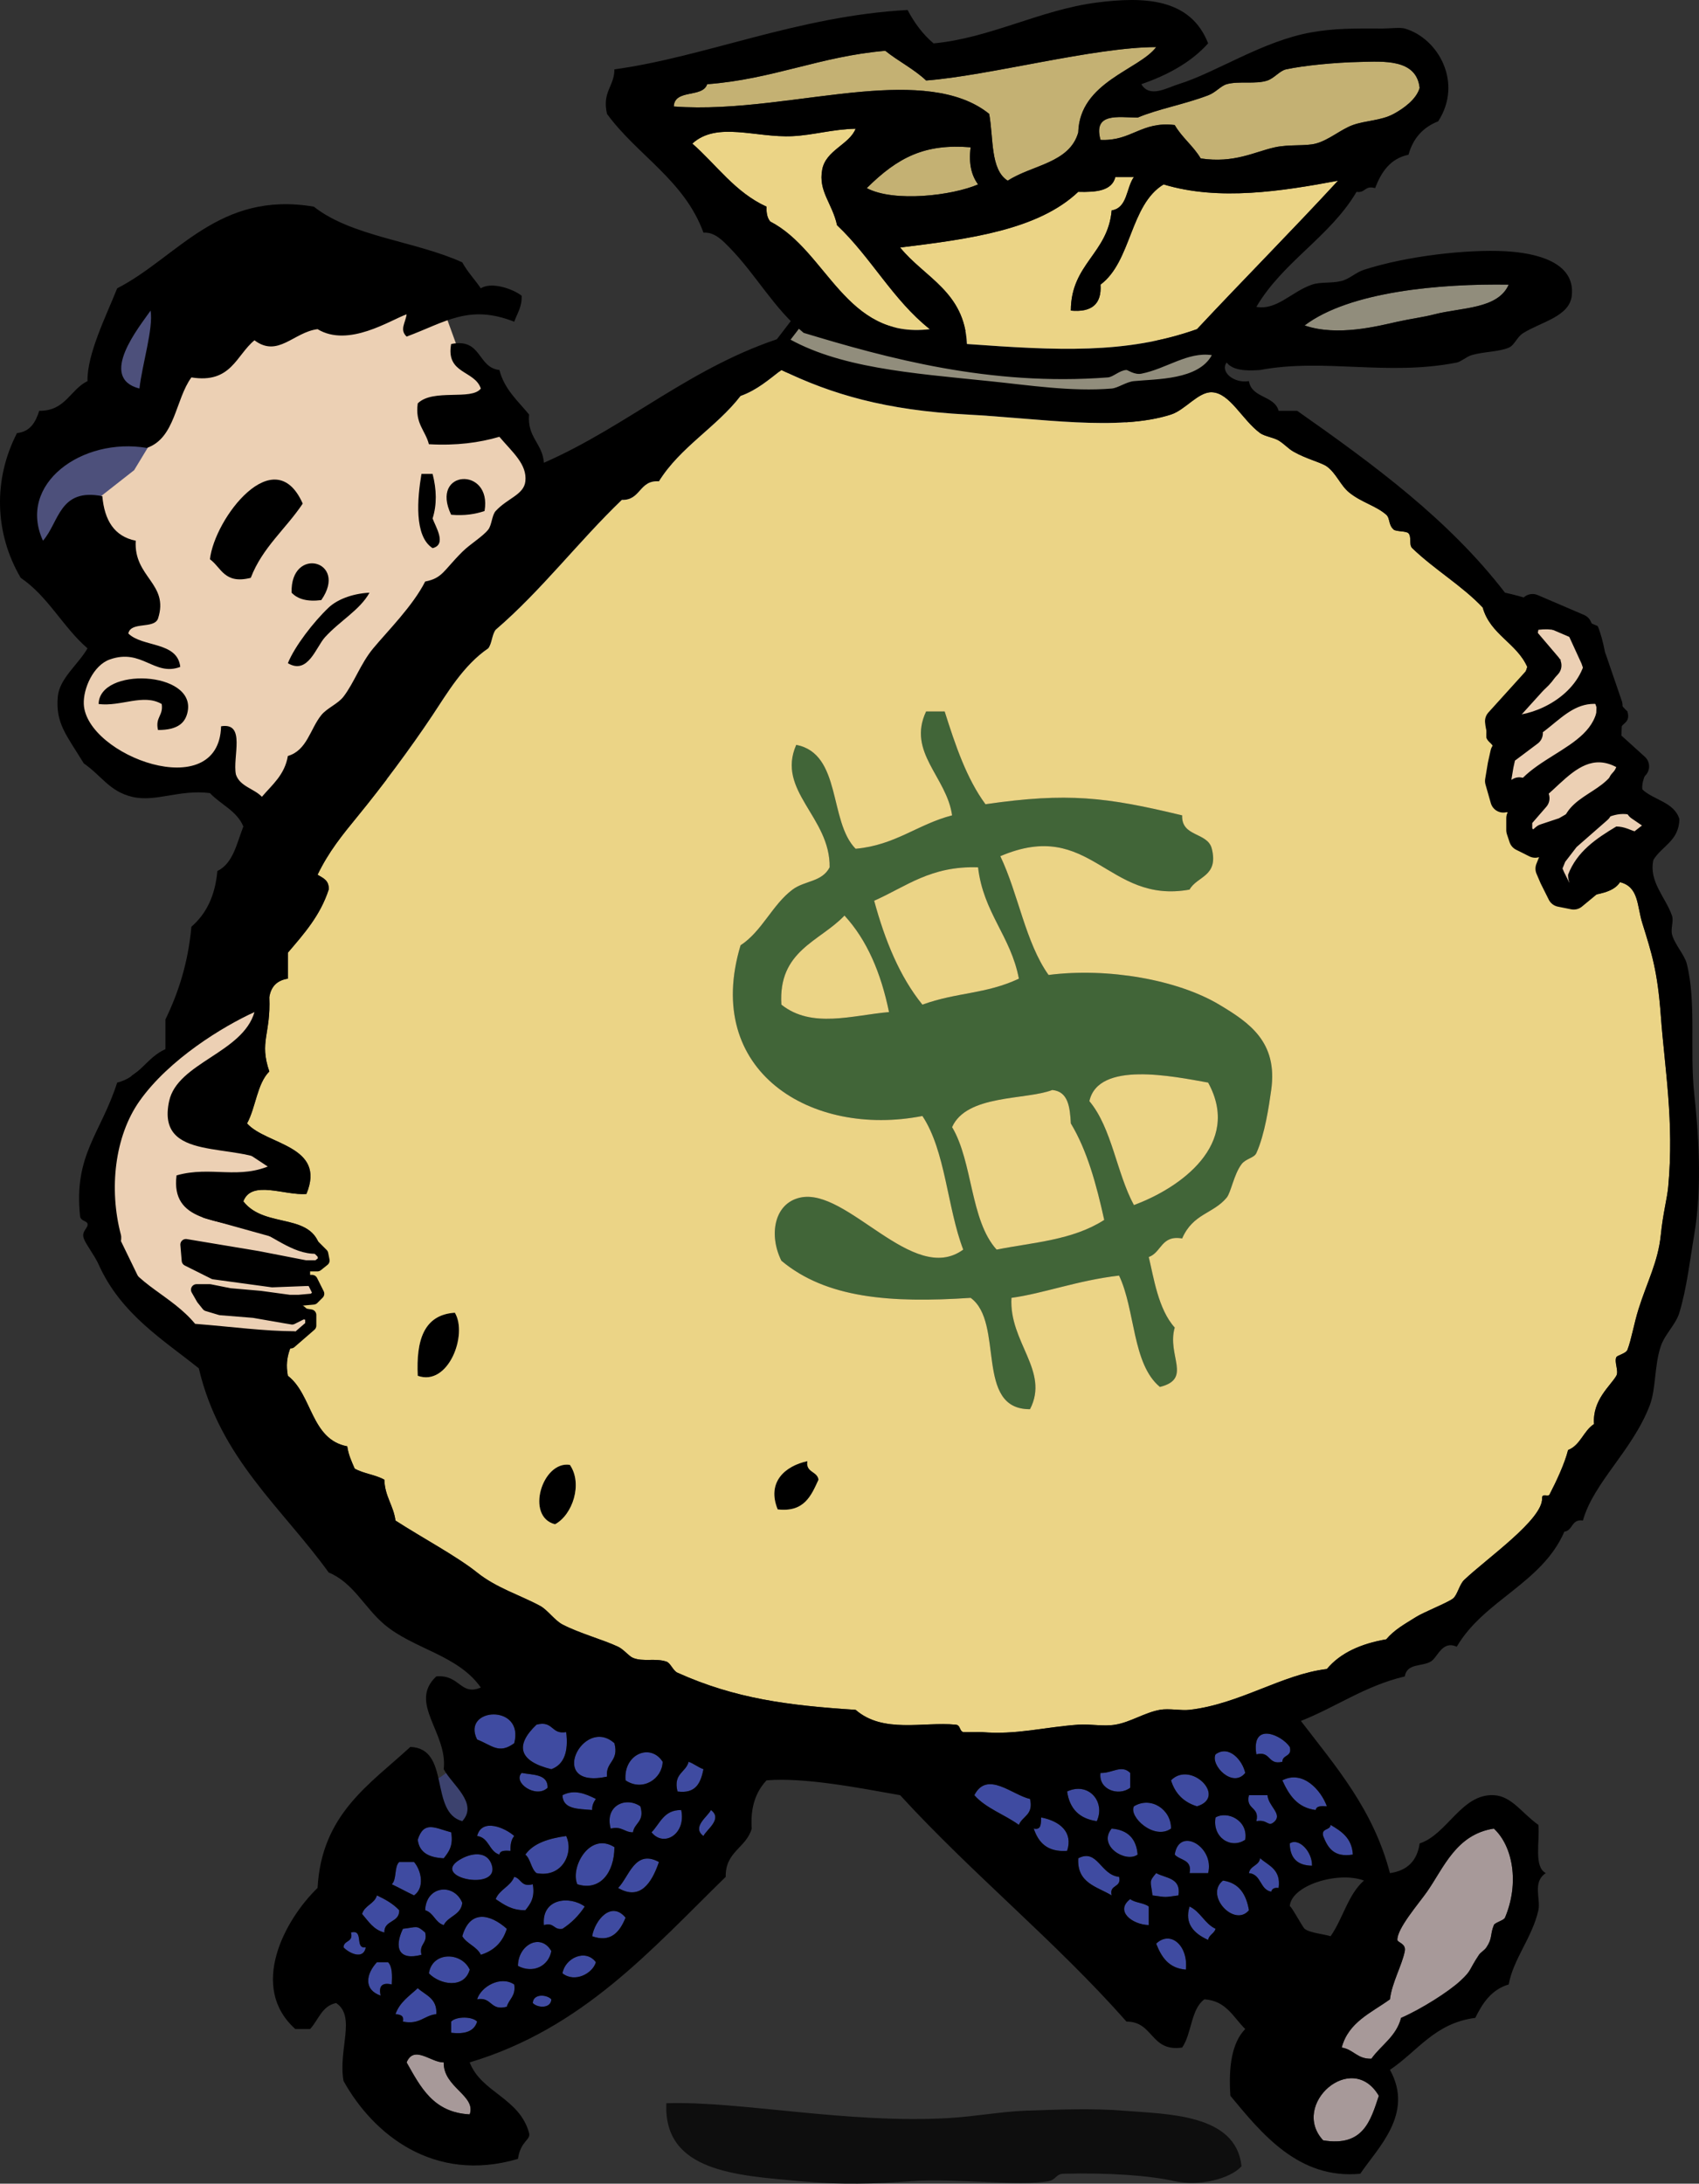
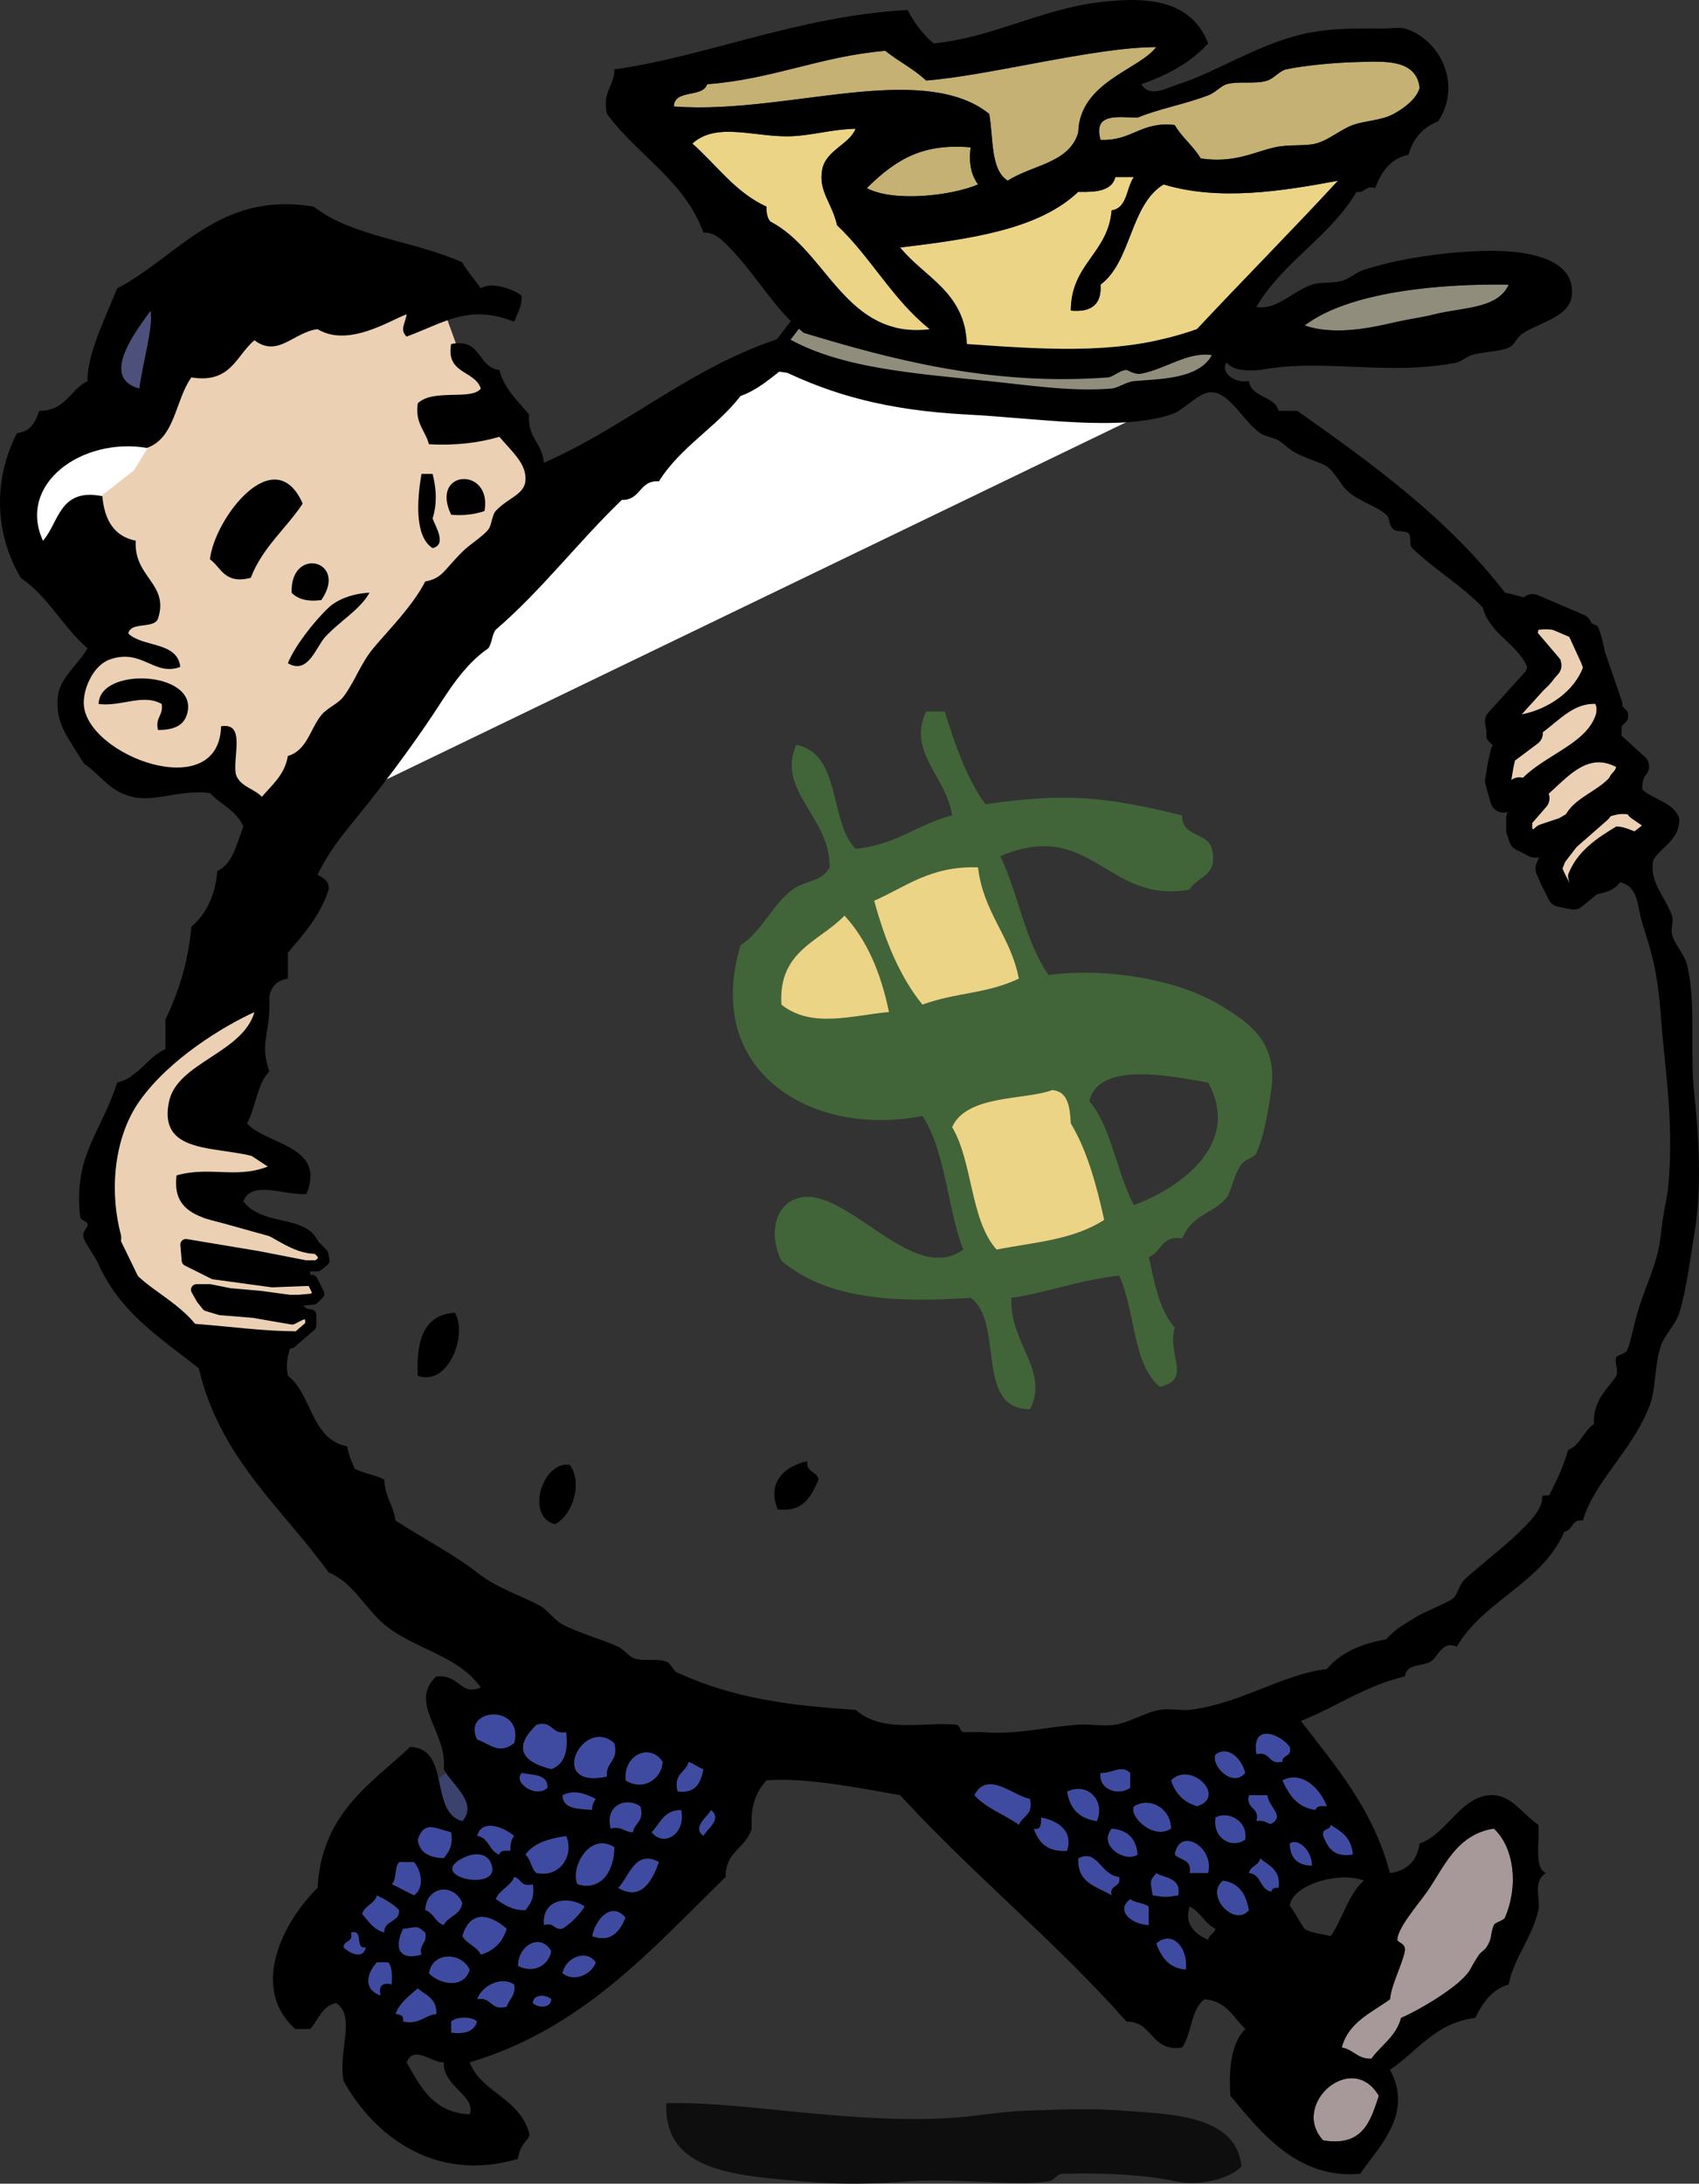
<svg xmlns="http://www.w3.org/2000/svg" xmlns:ns1="http://sodipodi.sourceforge.net/DTD/sodipodi-0.dtd" xmlns:ns2="http://www.inkscape.org/namespaces/inkscape" id="Layer_1" xml:space="preserve" overflow="visible" viewBox="0 0 457.867 588.365" version="1.1" enable-background="new 0 0 457.867 588.365" ns1:docname="bag-of-money-colour.svg" ns2:version="0.91 r13725" ns2:export-filename="./bag-of-money.png" ns2:export-xdpi="176.21715" ns2:export-ydpi="176.21715">
  <rect x="0" y="0" width="457.867" height="588.365" fill="#333333" stroke="none" />
  <defs id="defs181" />
  <ns1:namedview pagecolor="#ffffff" bordercolor="#666666" borderopacity="1" objecttolerance="10" gridtolerance="10" guidetolerance="10" ns2:pageopacity="0" ns2:pageshadow="2" ns2:window-width="1916" ns2:window-height="1035" id="namedview179" showgrid="false" ns2:zoom="0.433643" ns2:cx="222.62712" ns2:cy="437.71534" ns2:window-x="4" ns2:window-y="1" ns2:window-maximized="1" ns2:current-layer="g24671" />
  <g clip-rule="evenodd" fill-rule="evenodd" id="g174">
    <g id="g24671">
      <g id="g25668">
        <path style="fill:#ffffff;stroke:none;stroke-width:1px;stroke-linecap:butt;stroke-linejoin:miter;stroke-opacity:1;fill-opacity:1" d="m 330.955,92.867 -4.83,9.972 L 76.974,223.13 55.782,211.132 30.774,207.938 16.906,190.175 26.099,174.125 4.129,142.728 12.387,119.044 40.746,106.345 84.063,70.429 l 29.138,14.491 5.921,1.091 3.038,7.869 10.323,9.232 13.174,28.45 L 211.58,90.688 l 5.418,-1.132 5.386,-2.335 z" id="path990" ns2:connector-curvature="0" ns1:nodetypes="cccccccccccccccccccc" />
        <path style="fill:#918d7c;fill-rule:evenodd;stroke:#000000;stroke-width:3;stroke-linecap:round;stroke-linejoin:round;stroke-opacity:1;fill-opacity:1;stroke-miterlimit:4;stroke-dasharray:none" d="m 217.956,82.665 -11.81,15.389 82.673,12.168 30.779,-4.295 8.589,-6.8 0.358,-6.442 -8.231,0.716 -37.579,6.084 -31.852,-3.221 -26.842,-8.947 z" id="path24668" ns2:connector-curvature="0" />
        <path style="fill:#3c426e;fill-rule:evenodd;stroke:none;stroke-width:1px;stroke-linecap:butt;stroke-linejoin:miter;stroke-opacity:1;fill-opacity:1" d="m 122.757,475.271 c 0,1.432 -11.453,8.231 -11.453,8.231 l 14.316,10.379 5.01,-8.589 z" id="path24664" ns2:connector-curvature="0" />
        <path fill="#FFFFFF" d="m382.58 23.688c-0.868 3.069-4.324 5.555-7 7-3.426 1.851-7.495 1.744-11 3-3.211 1.151-6.479 4.082-10 5-2.839 0.74-7.125 0.154-11 1-5.51 1.203-10.901 4.37-20 3-1.977-3.356-5.048-5.619-7-9-9.07-1.07-11.603 4.397-20 4-2.019-7.352 4.572-6.095 10-6 5.484-2.322 12.396-3.501 19-6 2.1-0.794 3.381-2.535 5-3 3.246-0.933 7.826 0.094 11-1 1.844-0.635 3.306-2.629 5-3 4.696-1.027 13.263-1.866 20-2 6.12-0.122 15.16-0.906 16 7z" id="path2" style="fill:#c4b173;fill-opacity:1" />
        <path fill="#FFFFFF" d="m230.58 34.688c-1.677 4.269-8.017 5.75-9 11-1.104 5.894 2.704 9.034 4 15 9.1 8.567 15.113 20.22 25 28-22.796 2.794-27.608-21.056-43-29-0.777-0.89-1.075-2.258-1-4-8.474-3.859-13.437-11.23-20-17 6.634-6.056 17.091-1.517 27-2 5.63-0.274 10.78-1.875 17-2z" id="path4" style="fill:#ebd486;fill-opacity:1" />
        <path fill="#FFFFFF" d="m261.58 39.688c-0.591 4.591 0.311 7.689 2 10-6.843 2.98-22.596 4.912-30 1 8.49-8.407 15.72-12.004 28-11z" id="path6" style="fill:#c4b173;fill-opacity:1" />
        <path fill="#FFFFFF" d="m305.58 47.688c-2.104 2.896-1.68 8.32-6 9-0.994 11.673-10.97 14.363-11 27 5.51 0.51 8.357-1.643 8-7 8.402-6.264 7.883-21.451 17-27 14.876 4.526 32.017 1.816 47-1-12.476 13.525-25.433 26.567-38 40-19.181 6.801-37.835 5.728-62 4-0.597-14.07-11.438-17.895-18-26 18.724-2.276 37.229-4.771 48-15 4.802 0.135 9.098-0.235 10-4h5z" id="path8" style="fill:#ebd486;fill-opacity:1" />
        <path fill="#FFFFFF" d="m406.58 76.688c-2.885 6.628-12.751 6.125-20 8-3.116 0.806-6.222 1.164-10 2-5.207 1.152-16.167 4.042-25 1 12.16-9.198 36.68-11.282 55-11z" id="path10" style="fill:#918d7c;fill-opacity:1" />
-         <path style="fill:#4d507b;fill-rule:evenodd;stroke:none;stroke-width:1px;stroke-linecap:butt;stroke-linejoin:miter;stroke-opacity:1;fill-opacity:1" d="M 56.189,70.855 31.494,86.244 25.768,111.297 4.653,130.265 12.884,152.454 28.273,135.633 46.884,117.023 90.546,67.276 Z" id="path24660" ns2:connector-curvature="0" />
        <path style="fill:#ecd0b4;fill-rule:evenodd;stroke:none;stroke-width:1px;stroke-linecap:butt;stroke-linejoin:miter;stroke-opacity:1;fill-opacity:1" d="m 43.305,114.875 -7.158,11.81 -13.242,10.379 6.8,21.831 -2.505,16.821 -8.947,11.81 11.453,18.968 17.179,3.937 12.526,-4.653 10.737,13.6 58.694,-61.199 17.895,-28.273 -5.368,-11.453 -7.874,-14.674 -5.368,-4.295 -4.295,-4.295 -7.158,-19.684 -44.021,9.663 -23.979,9.663 z" id="path24658" ns2:connector-curvature="0" />
        <path d="m113.58 127.69h3c1.102 4.238 1.182 8.307 0 12 0.756 2.177 3.932 7.038 0 8-5.02-3.22-4.11-13.41-3-20z" id="path12" />
        <path d="m81.581 135.69c-4.529 6.804-10.863 11.804-14 20-7.134 1.8-7.909-2.757-11-5 1.217-11 17.398-32.17 25-15z" id="path14" />
        <path d="m130.58 137.69c-2.492 0.841-5.357 1.309-9 1-5.85-12.24 11.11-13.05 9-1z" id="path16" />
        <path d="m86.581 161.69c-3.817 0.484-6.383-0.284-8-2-0.351-12.71 15.434-8.67 8 2z" id="path18" />
        <path d="m99.581 159.69c-2.582 4.674-7.998 7.593-12 12-2.433 2.679-4.599 10.215-10 7 1.817-4.546 6.996-11.213 11-15 2.086-1.97 6.017-3.74 11-4z" id="path20" />
        <path fill="#FFFFFF" d="m414.58 169.69c7.215-0.881 9.704 2.962 13 6-1.019 10.397-11.643 16.245-19 17 3.548-5.452 11.246-6.754 12-15-3.16-1.5-7.44-1.89-6-8z" id="path22" />
        <path d="m42.581 196.69c-0.802-3.469 1.489-3.844 1-7-4.97-2.886-10.939 0.757-17 0 0.16-10.01 26.119-8.944 24 2-0.595 3.07-2.645 5.01-8 5z" id="path24" />
        <path d="m254.58 191.69c2.888 9.112 5.905 18.095 11 25 22.128-3.212 32.576-1.929 53 3-0.232 5.899 6.881 4.453 8 9 1.85 7.517-3.982 7.351-6 11-22.242 4.027-26.601-19.445-51-9 4.856 10.143 6.76 23.24 13 32 15.997-2.038 34.773 1.283 46 8 8.051 4.816 15.826 10.01 14 23-0.596 4.237-1.705 11.951-4 17-0.607 1.336-2.84 1.454-4 3-2.067 2.754-2.843 7.608-4 9-3.662 4.406-9.054 4.237-12 11-5.655-0.989-5.549 3.784-9 5 1.322 5.423 2.53 14.061 7 19-2.168 7.587 4.822 13.831-4 16-7.483-6.184-6.592-20.742-11-30-11.185 1.289-20.331 4.819-29 6-0.699 11.957 10.339 19.682 5 30-15.027 0.1-6.81-23.347-16-30-21.748 1.457-38.962 0.066-51-10-3.415-6.843-2.022-15.4 5-17 12.745-2.903 30.492 23.897 44 14-4.329-11.338-4.752-26.582-11-36-29.821 5.843-59.263-11.944-49-46 5.776-3.756 8.562-10.951 14-15 3.319-2.472 7.916-1.992 10-6 0.21-13.578-14.452-20.564-9-33 12.283 2.383 8.72 20.613 16 28 10.712-0.955 16.723-6.61 26-9-1.428-10.351-12.2-17.016-7-28h5zm-19 51c2.922 10.745 6.88 20.453 13 28 9.265-3.381 17.006-2.779 26-7-2.176-11.491-9.584-17.749-11-30-12.77-0.44-19.44 5.23-28 9zm-8 4c-6.653 7.014-17.92 9.414-17 24 8.176 6.52 19.112 2.86 29 2-2.15-10.51-5.92-19.41-12-26zm66 50c6.078 7.255 7.316 19.351 12 28 12.412-4.569 29.124-16.369 20-33-9.47-1.69-29.59-5.91-32 5zm-37 7c5.609 9.391 4.86 25.14 12 33 10.073-1.985 20.475-2.53 29-8-2.111-9.556-4.606-18.727-9-26-0.236-4.43-0.722-8.611-5-9-7.18 2.75-23.07 1.16-27 10z" id="path26" style="fill:#416538;fill-opacity:1" />
        <path fill="#FFFFFF" d="m263.58 233.69c1.416 12.251 8.824 18.509 11 30-8.994 4.221-16.735 3.619-26 7-6.12-7.547-10.078-17.255-13-28 8.56-3.77 15.23-9.44 28-9z" id="path28" style="fill:#ebd486;fill-opacity:1" />
        <path fill="#FFFFFF" d="m239.58 272.69c-9.888 0.86-20.824 4.52-29-2-0.92-14.586 10.347-16.986 17-24 6.08 6.59 9.85 15.49 12 26z" id="path30" style="fill:#ebd486;fill-opacity:1" />
-         <path fill="#FFFFFF" d="m325.58 291.69c9.124 16.631-7.588 28.431-20 33-4.684-8.649-5.922-20.745-12-28 2.41-10.91 22.53-6.69 32-5z" id="path32" style="fill:#ebd486;fill-opacity:1" />
        <path fill="#FFFFFF" d="m283.58 293.69c4.278 0.389 4.764 4.57 5 9 4.394 7.273 6.889 16.444 9 26-8.525 5.47-18.927 6.015-29 8-7.14-7.86-6.391-23.609-12-33 3.93-8.84 19.82-7.25 27-10z" id="path34" style="fill:#ebd486;fill-opacity:1" />
        <path d="m49.581 334.69c10.315 2 21.602 3.791 34 6v5c-9.686-0.157-27.382-1.12-34-5v-6z" id="path36" />
        <path d="m83.581 353.69c-4.176 4.639-12.241 0.728-17 0-3.244-0.496-7.254-0.514-11-1-0.12-2.88-4.265-1.735-4-5 0.804-0.529 1.624-1.043 3-1 7.406 3.21 24.004-0.18 29 7z" id="path38" />
        <path d="m122.58 353.69c3.547 5.909-1.77 19.959-10 17-0.45-9.45 1.56-16.44 10-17z" id="path40" />
        <path d="m217.58 393.69c-0.473 3.14 2.691 2.642 3 5-1.992 4.342-3.847 8.819-11 8-3-7.37 2-11.71 8-13z" id="path42" />
        <path d="m153.58 394.69c3.514 5.079 0.737 13.466-4 16-8.08-2.02-3.44-17.18 4-16z" id="path44" />
        <path fill="#FFFFFF" d="m138.58 469.69c-4.155 3.043-5.987 0.555-10-1-4.32-8.63 12.81-9.74 10 1z" id="path46" style="fill:#3f4ba1;fill-opacity:1" />
        <path fill="#FFFFFF" d="m144.58 464.69c4.557-1.224 3.923 2.743 8 2 0.664 5.33-0.582 8.751-4 10-8.6-2.11-9.97-6.31-4-12z" id="path48" style="fill:#3f4ba1;fill-opacity:1" />
        <path fill="#FFFFFF" d="m347.58 470.69c0.729 2.729-1.987 2.013-2 4-3.988 0.988-3.012-2.988-7-2-1.44-8.92 6.86-5.23 9-2z" id="path50" style="fill:#3f4ba1;fill-opacity:1" />
        <path fill="#FFFFFF" d="m165.58 469.69c1.292 4.958-2.42 4.913-2 9-16.53 3.55-6.44-16.6 2-9z" id="path52" style="fill:#3f4ba1;fill-opacity:1" />
        <path fill="#FFFFFF" d="m178.58 474.69c-0.112 4.592-5.377 8.11-10 5-0.64-7.05 6.74-10.14 10-5z" id="path54" style="fill:#3f4ba1;fill-opacity:1" />
        <path fill="#FFFFFF" d="m335.58 477.69c-3.362 4.215-9.42-2.042-8-5 3.62-2.64 7.26 1.61 8 5z" id="path56" style="fill:#3f4ba1;fill-opacity:1" />
        <path fill="#FFFFFF" d="m185.58 474.69c1.479 0.521 2.521 1.479 4 2-0.738 3.595-1.983 6.684-7 6-1.21-4.88 2.26-5.08 3-8z" id="path58" style="fill:#3f4ba1;fill-opacity:1" />
        <path fill="#FFFFFF" d="m304.58 477.69v4c-3.121 2.392-8.632 0.489-8-4 3.09 0.16 5.65-2.36 8 0z" id="path60" style="fill:#3f4ba1;fill-opacity:1" />
        <path fill="#FFFFFF" d="m140.58 477.69c3.078 0.589 7.078 0.256 7 4-3.11 3-9.49-1.4-7-4z" id="path62" style="fill:#3f4ba1;fill-opacity:1" />
        <path fill="#FFFFFF" d="m322.58 486.69c-3.57-1.096-5.904-3.43-7-7 5.31-5.44 15.25 4.5 7 7z" id="path64" style="fill:#3f4ba1;fill-opacity:1" />
        <path fill="#FFFFFF" d="m357.58 486.69c-1.419-0.086-2.832-0.165-3 1-5.03-0.636-7.226-4.107-9-8 5.53-2.86 10.44 2.64 12 7z" id="path66" style="fill:#3f4ba1;fill-opacity:1" />
        <path fill="#FFFFFF" d="m277.58 484.69c1.019 4.353-2.068 4.598-3 7-3.86-2.807-8.885-4.448-12-8 3.44-6.78 10.4 0.08 15 1z" id="path68" style="fill:#3f4ba1;fill-opacity:1" />
        <path fill="#FFFFFF" d="m295.58 490.69c-4.674-0.66-7.34-3.326-8-8 5.78-2.69 10.4 2.77 8 8z" id="path70" style="fill:#3f4ba1;fill-opacity:1" />
        <path fill="#FFFFFF" d="m160.58 484.69c-0.529 0.804-1.043 1.623-1 3-3.657-0.343-7.896-0.104-8-4 3.25-1.65 6.19-0.39 9 1z" id="path72" style="fill:#3f4ba1;fill-opacity:1" />
        <path fill="#FFFFFF" d="m336.58 483.69h5c0.211 2.913 3.923 4.959 2 7-1.907 1.877-1.81-0.594-5 0 0.99-3.99-2.99-3.01-2-7z" id="path74" style="fill:#3f4ba1;fill-opacity:1" />
        <path fill="#FFFFFF" d="m172.58 486.69c1.207 4.206-1.615 4.385-2 7-2.356 0.022-2.944-1.723-6-1-1.72-6.14 4.02-8.74 8-6z" id="path76" style="fill:#3f4ba1;fill-opacity:1" />
        <path fill="#FFFFFF" d="m315.58 492.69c-4.55 3.228-11.47-3.207-10-6 4.62-2.82 10.09 0.91 10 6z" id="path78" style="fill:#3f4ba1;fill-opacity:1" />
        <path fill="#FFFFFF" d="m183.58 487.69c1.374 6.431-4.668 10.159-8 6 2.32-2.35 3.28-6.06 8-6z" id="path80" style="fill:#3f4ba1;fill-opacity:1" />
        <path fill="#FFFFFF" d="m191.58 487.69c3.3 2.406-1.273 5.314-2 7-3.3-2.41 1.27-5.32 2-7z" id="path82" style="fill:#3f4ba1;fill-opacity:1" />
        <path fill="#FFFFFF" d="m335.58 495.69c-3.891 2.65-8.929-0.657-8-6 3.11-1.87 8.86 0.73 8 6z" id="path84" style="fill:#3f4ba1;fill-opacity:1" />
        <path fill="#FFFFFF" d="m280.58 489.69c5.078 0.978 8.646 3.978 7 9-5.382 0.382-7.73-2.27-9-6 2.14 0.47 1.9-1.43 2-3z" id="path86" style="fill:#3f4ba1;fill-opacity:1" />
        <path fill="#FFFFFF" d="m121.58 493.69c0.649 3.649-0.674 5.326-2 7-3.812-0.188-6.58-1.42-7-5 1.65-5.24 4.69-3.14 9-2z" id="path88" style="fill:#3f4ba1;fill-opacity:1" />
        <path fill="#FFFFFF" d="m138.58 494.69c-0.777 0.89-1.075 2.258-1 4-1.419-0.086-2.832-0.165-3 1-2.824-0.843-2.755-4.578-6-5 1.27-4.96 7.6-2.19 10 0z" id="path90" style="fill:#3f4ba1;fill-opacity:1" />
        <path fill="#FFFFFF" d="m358.58 491.69c2.933 1.734 5.764 3.569 6 8-5.187 0.854-6.765-1.902-8-5-0.55-2.22 1.91-1.43 2-3z" id="path92" style="fill:#3f4ba1;fill-opacity:1" />
        <path fill="#FFFFFF" d="m299.58 492.69c4.317 0.349 6.651 2.683 7 7-3.17 2.37-10.85-2.35-7-7z" id="path94" style="fill:#3f4ba1;fill-opacity:1" />
        <path fill="#FFFFFF" d="m369.58 554.69c-3.815 0.148-4.815-2.518-8-3 1.809-6.858 7.973-9.36 13-13 0.502-4.426 3.291-9.256 4-13 0.385-2.029-1.979-2.317-2-3-0.099-3.081 5.696-9.708 8-13 4.492-6.42 7.819-15.444 18-17 5.099 4.678 6.936 14.702 3 24-0.319 0.755-2.722 1.299-3 2-1.101 2.773-0.303 3.454-2 6-0.547 0.82-1.559 1.337-2 2-2.876 4.319-1.884 4.103-5 7-3.168 2.945-10.534 7.623-16 10-1.3 5.03-5.36 7.3-8 11z" id="path96" style="fill:#a79999;fill-opacity:1" />
        <path fill="#FFFFFF" d="m152.58 494.69c2.122 4.502-1.032 11.358-8 10-1.483-1.184-1.556-3.777-3-5 2.22-3.11 6.33-4.34 11-5z" id="path98" style="fill:#3f4ba1;fill-opacity:1" />
        <path fill="#FFFFFF" d="m325.58 504.69h-5c0.757-3.757-2.617-3.383-4-5 1.18-7.71 10.83-2.05 9 5z" id="path100" style="fill:#3f4ba1;fill-opacity:1" />
        <path fill="#FFFFFF" d="m353.58 502.69c-3.95-0.05-5.95-2.05-6-6 2.35-1.62 6.06 2.09 6 6z" id="path102" style="fill:#3f4ba1;fill-opacity:1" />
        <path fill="#FFFFFF" d="m165.58 497.69c-0.04 6.985-3.954 11.904-10 10-1.98-4.45 3.28-14.26 10-10z" id="path104" style="fill:#3f4ba1;fill-opacity:1" />
        <path fill="#FFFFFF" d="m124.58 500.69c3.237-1.67 6.999-1.677 8 2 1.95 7.16-17.73 3.02-8-2z" id="path106" style="fill:#3f4ba1;fill-opacity:1" />
        <path fill="#FFFFFF" d="m301.58 505.69c0.745 3.078-2.745 1.922-2 5-3.944-2.389-9.395-3.272-9-10 5.21-2.71 5.98 4.52 11 5z" id="path108" style="fill:#3f4ba1;fill-opacity:1" />
        <path fill="#FFFFFF" d="m177.58 501.69c-1.951 5.684-5.072 10.47-11 7 2.98-3.05 4.51-10.52 11-7z" id="path110" style="fill:#3f4ba1;fill-opacity:1" />
        <path fill="#FFFFFF" d="m339.58 500.69c2.33 2.004 5.674 2.992 5 8-1.163-0.163-1.779 0.221-2 1-3.1-0.566-2.63-4.704-6-5 0.3-2.04 2.71-1.96 3-4z" id="path112" style="fill:#3f4ba1;fill-opacity:1" />
        <path fill="#FFFFFF" d="m107.58 501.69h4c2.017 2.369 2.899 6.959 0 9-2.043-0.957-3.957-2.043-6-3 1.39-1.28 0.61-4.72 2-6z" id="path114" style="fill:#3f4ba1;fill-opacity:1" />
        <path fill="#FFFFFF" d="m311.58 504.69c2.59 1.41 6.767 1.233 6 6-3.988 0.549-3.012 0.549-7 0-0.43-3.87-1.09-3.56 1-6z" id="path116" style="fill:#3f4ba1;fill-opacity:1" />
        <path fill="#FFFFFF" d="m138.58 505.69c1.907 0.426 1.81 2.857 5 2 0.649 3.649-0.674 5.326-2 7-3.705 0.039-5.797-1.536-8-3 1.04-2.63 3.97-3.37 5-6z" id="path118" style="fill:#3f4ba1;fill-opacity:1" />
        <path fill="#FFFFFF" d="m329.58 506.69c4.365 0.635 6.273 3.727 7 8-3.91 4.72-12.04-4.02-7-8z" id="path122" style="fill:#3f4ba1;fill-opacity:1" />
        <path fill="#FFFFFF" d="m124.58 512.69c-0.34 3.326-3.788 3.545-5 6-2.323-0.677-2.677-3.323-5-4 0.22-6.58 7.74-7.45 10-2z" id="path124" style="fill:#3f4ba1;fill-opacity:1" />
        <path fill="#FFFFFF" d="m101.58 510.69c2.263 1.07 4.397 2.27 6 4 0.114 3.448-4.114 2.552-4 6-2.932-0.734-4.3-3.033-6-5 0.678-2.33 3.32-2.68 4-5z" id="path126" style="fill:#3f4ba1;fill-opacity:1" />
        <path fill="#FFFFFF" d="m157.58 513.69c-1.578 2.423-3.578 4.423-6 6-2.409 0.409-2.174-1.826-5-1-0.7-7.15 6.87-8.02 11-5z" id="path128" style="fill:#3f4ba1;fill-opacity:1" />
        <path fill="#FFFFFF" d="m304.58 511.69c1.313 1.02 3.687 0.98 5 2v5c-4.56-0.15-9.16-3.82-5-7z" id="path130" style="fill:#3f4ba1;fill-opacity:1" />
-         <path fill="#FFFFFF" d="m320.58 513.69c2.951 1.382 4.049 4.618 7 6-0.354 1.313-1.761 1.573-2 3-3.89-1.75-6.43-4.45-5-9z" id="path132" style="fill:#3f4ba1;fill-opacity:1" />
        <path fill="#FFFFFF" d="m168.58 516.69c-1.62 4.018-4.113 6.769-9 5 0.73-4.33 5.17-9.66 9-5z" id="path134" style="fill:#3f4ba1;fill-opacity:1" />
        <path fill="#FFFFFF" d="m136.58 519.69c-1.096 3.57-3.429 5.904-7 7-1.077-2.257-3.753-2.913-5-5 2.05-7.2 7.48-6.03 12-2z" id="path136" style="fill:#3f4ba1;fill-opacity:1" />
        <path fill="#FFFFFF" d="m114.58 520.69c0.725 3.059-1.725 2.941-1 6-6.159 1.646-7.413-1.922-5-7 3.87-0.43 3.56-1.1 6 1z" id="path138" style="fill:#3f4ba1;fill-opacity:1" />
        <path fill="#FFFFFF" d="m94.581 520.69c3.629-0.962 0.84 4.493 4 4-0.707 3.595-4.693 1.406-6 0 0.013-1.99 2.729-1.27 2-4z" id="path140" style="fill:#3f4ba1;fill-opacity:1" />
        <path fill="#FFFFFF" d="m319.58 530.69c-4.643-0.357-6.594-3.406-8-7 3.85-3.68 8.69 0.52 8 7z" id="path142" style="fill:#3f4ba1;fill-opacity:1" />
        <path fill="#FFFFFF" d="m148.58 525.69c-0.73 4.037-4.916 6.161-9 4 0.04-5.73 6.16-8.95 9-4z" id="path144" style="fill:#3f4ba1;fill-opacity:1" />
        <path fill="#FFFFFF" d="m126.58 530.69c-1.431 5.183-7.945 4.152-11 1 0.92-5.97 8.82-5.79 11-1z" id="path146" style="fill:#3f4ba1;fill-opacity:1" />
        <path fill="#FFFFFF" d="m160.58 528.69c-0.844 3.014-5.638 5.632-9 3 0.65-4.07 6.22-6.75 9-3z" id="path148" style="fill:#3f4ba1;fill-opacity:1" />
        <path fill="#FFFFFF" d="m101.58 528.69h3c1.151 1.182 1.132 3.535 1 6-2.599-0.599-3.599 0.401-3 3-4.643-1.59-3.957-5.82-1-9z" id="path150" style="fill:#3f4ba1;fill-opacity:1" />
        <path fill="#FFFFFF" d="m138.58 534.69c0.479 3.146-1.424 3.909-2 6-4.557 1.223-3.923-2.743-8-2 1.02-3.39 6.29-6.47 10-4z" id="path152" style="fill:#3f4ba1;fill-opacity:1" />
        <path fill="#FFFFFF" d="m112.58 535.69c2.097 1.902 5.275 2.725 5 7-3.332 0.335-4.436 2.897-9 2 0.368-1.701-0.78-1.887-2-2 1.11-3.22 3.76-4.91 6-7z" id="path154" style="fill:#3f4ba1;fill-opacity:1" />
        <path fill="#FFFFFF" d="m148.58 538.69c-0.102 2.545-3.727 2.362-5 1 0.1-2.55 3.73-2.36 5-1z" id="path156" style="fill:#3f4ba1;fill-opacity:1" />
        <path fill="#FFFFFF" d="m128.58 544.69c-0.758 2.575-3.192 3.475-7 3v-3c1.34-1.43 5.67-1.43 7 0z" id="path158" style="fill:#3f4ba1;fill-opacity:1" />
-         <path fill="#FFFFFF" d="m126.58 569.69c-9.844-0.49-13.259-7.408-17-14 1.992-4.812 6.638 0.089 10 0-0.16 6.71 8.79 8.92 7 14z" id="path160" style="fill:#a79999;fill-opacity:1" />
        <path fill="#FFFFFF" d="m371.58 564.69c-2.236 6.764-4.21 13.79-15 12-8.92-9.61 7.7-24.41 15-12z" id="path162" style="fill:#a79999;fill-opacity:1" />
        <path d="m334.58 583.69c-3.196 3.463-11.544 5.438-18 4-7.087-1.578-17.839-2.304-30-2-2.035 0.051-1.958 1.622-4 2-7.837 1.451-25.316-0.861-37 0-9.844 0.726-18.573 1.064-30 0-16.784-1.563-36.863-2.413-36-21 19.626-0.654 48.677 5.562 76 4 7.121-0.407 14.314-1.77 21-2 9.183-0.316 17.805-0.653 26 0 12.01 0.96 30.55 0.81 32 15z" id="path164" style="fill:#000000;fill-opacity:1;opacity:0.725" />
        <path fill="#FFFFFF" d="m311.58 12.688c-4.55 6.124-20.634 9.362-21 23-2.359 8.308-12.565 8.768-19 13-4.727-2.94-3.817-11.516-5-18-8.409-6.805-21.354-7.068-34-6-15.781 1.333-34.57 5.282-51 4 0.21-4.79 7.782-2.218 9-6 17.679-1.321 30.478-7.522 48-9 3.512 2.822 7.745 4.921 11 8 16.73-1.252 45.38-9.001 62-9z" id="path166" style="fill:#c4b173;fill-opacity:1" />
        <path fill="#FFFFFF" d="m40.581 83.688c0.782 4.802-2.251 14.401-3 21-11.326-2.92 0.076-16.76 3-21.002z" id="path168" style="fill:#4d507b;fill-opacity:1" />
-         <path fill="#FFFFFF" d="m399.58 163.69c2.037 7.296 9.133 9.534 12 16-2.159 7.84-11.398 8.602-11 19 0.354 1.313 1.761 1.573 2 3 13.788 0.938 17.503-12.913 28-12-0.699 13.354-22.778 13.849-25 29 11.578 2.568 17.62-18.62 30-12-3.468 7.865-15.309 7.358-15 19 8.047-0.324 14.03-10.987 23-4-1.726 4.792-3.598 1.034-8 1-5.416 3.251-10.609 6.724-13 13-0.049 3.382 2.328 4.338 4 6 3.891-0.776 8.187-1.146 10-4 5.098 1.259 4.555 6.37 6 11 2.585 8.283 4.111 12.954 5 25 1.054 14.293 3.608 28.437 2 46-0.305 3.326-1.4 7.062-2 13-0.736 7.284-3.65 12.557-6 20-1.226 3.883-1.935 8.252-3 11-0.396 1.022-2.757 1.456-3 2-0.598 1.335 0.728 3.744 0 5-1.605 2.77-6.489 6.525-6 13-2.846 1.821-3.647 5.686-7 7-0.885 3.587-3.139 8.408-5 12-0.362 0.7-2.057-0.483-2 1 0.22 5.697-14.819 16.135-21 22-1.294 1.228-1.821 4.069-3 5-1.456 1.149-7.854 3.649-10 5-3.028 1.906-5.745 3.354-8 6-6.815 1.185-12.359 3.641-16 8-12.071 1.435-23.475 9.438-37 11-2.297 0.266-5.562-0.438-8 0-4.112 0.737-7.931 3.326-12 4-3.289 0.545-6.722-0.234-10 0-9.331 0.666-16.706 2.799-26 2-0.416-0.036-4.837 0.052-5 0-1.073-0.343-0.692-1.873-2-2-8.835-0.855-19.546 2.463-27-4-18.191-1.185-32.437-2.998-48-10-1.21-0.544-1.871-2.629-3-3-3.053-1.004-6.227 0.135-9-1-1.099-0.45-2.486-2.283-4-3-3.979-1.885-10.479-3.638-15-6-2.092-1.094-4.028-3.933-6-5-5.322-2.881-11.821-4.84-17-9-5.416-4.351-15.157-9.56-22-14-0.553-4.113-2.866-6.468-3-11-2.322-1.345-5.678-1.655-8-3-0.798-1.868-1.671-3.662-2-6-9.823-1.844-9.395-13.938-16-19-1.068-5.735 1.392-7.941 2-12-8.491-0.021-16.928-1.207-27-2-6.368-7.722-16.204-10.649-20-19-0.617-1.358 0.385-3.545 0-5-3.258-12.323-1.673-26.533 5-36 7.973-11.311 22.605-20.181 31-24-3.191 11.043-20.762 13.627-23 24-3.603 16.697 17.952 10.778 28 17-9.106 4.366-16.594 0.336-26 3-1.604 12.606 11.195 11.861 22 15 4.072 1.183 10.234 7.063 17 6-1.428-11.653-14.926-6.188-21-14 2.205-5.903 11.228-1.478 17-2 5.421-13.098-10.809-13.184-16-19 2.365-4.302 2.672-10.661 6-14-2.757-8.059 0.434-10.031 0-20 0.441-2.892 2.108-4.559 5-5v-7c4.295-5.038 8.71-9.956 11-17 0.169-2.503-1.536-3.13-3-4 3.033-6.264 6.6-10.622 11-16 6.265-7.657 13.912-17.853 20-27 3.926-5.899 8.301-13.441 15-18 1.02-1.314 0.98-3.686 2-5 12.372-10.628 22.267-23.733 34-35 5.167 0.167 4.62-5.38 10-5 5.751-9.249 15.46-14.54 22-23 4.426-1.574 7.605-4.395 11-7 13.56 6.567 28.187 10.869 50 12 19.431 1.008 40.748 4.591 55 0 3.85-1.24 7.33-6.127 11-6 4.879 0.17 8.133 7.416 13 11 1.161 0.855 3.729 1.214 5 2 1.618 1 2.564 2.179 4 3 3.496 2.001 7.498 2.912 9 4 2.538 1.839 3.658 5.095 6 7 3.31 2.693 7.237 3.567 10 6 1.071 0.943 0.53 2.716 2 4 0.663 0.58 3.422 0.347 4 1 0.9 1.017 0.048 3.082 1 4 6.02 5.8 13.45 10.12 19 16zm-150 28c-5.2 10.984 5.572 17.649 7 28-9.277 2.39-15.288 8.045-26 9-7.28-7.387-3.717-25.617-16-28-5.452 12.436 9.21 19.422 9 33-2.084 4.008-6.681 3.528-10 6-5.438 4.049-8.224 11.244-14 15-10.263 34.056 19.179 51.843 49 46 6.248 9.418 6.671 24.662 11 36-13.508 9.897-31.255-16.903-44-14-7.022 1.6-8.415 10.157-5 17 12.038 10.066 29.252 11.457 51 10 9.19 6.653 0.973 30.1 16 30 5.339-10.318-5.699-18.043-5-30 8.669-1.181 17.815-4.711 29-6 4.408 9.258 3.517 23.816 11 30 8.822-2.169 1.832-8.413 4-16-4.47-4.939-5.678-13.577-7-19 3.451-1.216 3.345-5.989 9-5 2.946-6.763 8.338-6.594 12-11 1.157-1.392 1.933-6.246 4-9 1.16-1.546 3.393-1.664 4-3 2.295-5.049 3.404-12.763 4-17 1.826-12.99-5.949-18.184-14-23-11.227-6.717-30.003-10.038-46-8-6.24-8.76-8.144-21.857-13-32 24.399-10.445 28.758 13.027 51 9 2.018-3.649 7.85-3.483 6-11-1.119-4.547-8.232-3.101-8-9-20.424-4.929-30.872-6.212-53-3-5.095-6.905-8.112-15.888-11-25h-5zm-200 149c6.618 3.88 24.314 4.843 34 5v-5c-12.398-2.209-23.685-4-34-6v6zm5 6c-1.376-0.043-2.196 0.471-3 1-0.265 3.265 3.88 2.12 4 5 3.746 0.486 7.756 0.504 11 1 4.759 0.728 12.824 4.639 17 0-4.996-7.18-21.594-3.79-29-7zm57.999 24c8.23 2.959 13.547-11.091 10-17-8.44 0.56-10.45 7.55-10 17zm97 36c7.153 0.819 9.008-3.658 11-8-0.309-2.358-3.473-1.86-3-5-6 1.29-11 5.63-8 13zm-60 4c4.737-2.534 7.514-10.921 4-16-7.44-1.18-12.08 13.98-4 16z" id="path170" style="fill:#ebd486;fill-opacity:1" />
        <path style="fill:#ecd0b4;fill-rule:evenodd;stroke:#000000;stroke-width:3;stroke-linecap:round;stroke-linejoin:round;stroke-opacity:1;fill-opacity:1;stroke-miterlimit:4;stroke-dasharray:none" d="m 68.715,267.695 -32.21,23.263 -5.726,10.021 -3.221,26.484 12.168,25.052 22.547,11.095 16.105,-1.789 5.368,-4.653 0,-2.863 -2.147,-0.358 -2.863,1.432 -2.147,-0.358 -8.231,-1.432 -8.947,-0.716 -3.579,-1.074 -1.432,-1.789 -1.432,-2.505 3.579,0 5.368,1.074 8.231,0.716 7.874,1.074 2.505,0 3.937,-0.358 1.432,-1.432 -1.789,-3.579 -1.432,0 -9.305,0.358 -15.747,-2.147 -7.158,-3.579 -0.358,-4.295 19.326,3.221 12.884,2.505 3.221,0 1.789,-1.432 -0.358,-1.789 -3.221,-3.221 -28.273,-7.874 -3.937,-8.947 27.558,-0.716 -14.674,-9.663 -16.105,-8.231 18.61,-15.747 3.937,-9.663 z" id="path24654" ns2:connector-curvature="0" />
        <path style="fill:#ecd0b4;fill-rule:evenodd;stroke:#000000;stroke-width:7;stroke-linecap:round;stroke-linejoin:round;stroke-opacity:1;fill-opacity:1;stroke-miterlimit:4;stroke-dasharray:none" d="m 413.006,163.549 -3.937,6.084 8.231,9.663 -13.6,15.031 c 0,0 0.358,4.653 2.147,3.221 1.789,-1.432 6.442,0 6.442,0 l -7.158,5.368 -0.716,3.221 -0.716,4.295 1.432,5.01 4.295,-2.505 4.653,2.147 -4.653,5.368 0,3.221 0.716,2.147 3.579,1.789 2.505,-2.147 5.368,-1.789 9.305,-5.368 -8.589,7.516 -3.579,4.653 -1.432,3.579 1.074,2.505 2.147,4.295 3.579,0.716 8.231,-6.8 16.105,-12.526 -6.8,-4.653 -4.653,-6.8 3.937,-4.295 -7.516,-6.8 0.358,-9.663 -4.295,-12.526 -3.937,-8.589 z" id="path24656" ns2:connector-curvature="0" />
        <path d="m 325.58,11.688 c -4.574,5.092 -10.824,8.509 -18,11 2.271,3.797 6.859,0.974 10,0 10.258,-3.18 22.734,-11.702 36,-14 6.067,-1.051 11.081,-1.037 19,-1 1.721,0.008 4.771,-0.358 6,0 9.046,2.633 15.726,14.593 9,25 -4.072,1.594 -6.77,4.564 -8,9 -4.952,1.048 -7.328,4.672 -9,9 -2.826,-0.826 -2.591,1.409 -5,1 -7.181,12.152 -19.852,18.815 -27,31 5.536,0.974 9.519,-4.133 15,-6 2.341,-0.797 5.331,-0.298 8,-1 2.175,-0.572 3.797,-2.291 6,-3 11.653,-3.753 27.807,-5.532 38,-5 8.187,0.427 19.036,2.838 18,12 -0.629,5.559 -8.071,6.998 -13,10 -1.855,1.13 -2.4,3.347 -4,4 -2.847,1.161 -6.568,1.018 -10,2 -1.287,0.368 -2.846,1.772 -4,2 -18.737,3.696 -35.7,-1.229 -53,2 -3.986,0.319 -7.389,0.055 -9,-2 -1.83,2.33 1.73,5.674 6,5 0.708,4.625 6.862,3.805 8,8 l 5,0 c 20.553,14.447 40.773,29.226 56,49 9.314,2.019 16.998,5.669 25,9 3.549,8.829 1.548,17.075 8,23 1.069,3.736 -2.483,2.85 -2,6 1.748,2.918 4.738,4.595 7,7 0.769,3.769 -1.22,4.78 -1,8 3.09,2.91 8.597,3.403 10,8 -0.1,5.9 -4.745,7.255 -7,11 -1.315,5.8 3.278,10.065 5,15 0.517,1.481 -0.366,3.468 0,5 0.644,2.69 3.386,5.532 4,8 2.614,10.508 0.736,23.212 2,35 1.051,9.81 2.272,24.667 0,38 -1.146,6.729 -1.986,14.322 -4,21 -0.953,3.162 -3.904,5.775 -5,9 -1.783,5.247 -1.267,11.485 -3,16 -4.67,12.165 -15.104,20.707 -18,31 -3.14,-0.473 -2.642,2.691 -5,3 -6.055,13.945 -21.62,18.38 -29,31 -3.979,-1.79 -5.131,2.909 -7,4 -2.424,1.415 -6.426,0.403 -7,4 -10.775,2.558 -18.446,8.22 -28,12 9.4,12.266 19.512,23.822 24,41 4.674,-0.66 7.34,-3.326 8,-8 7.446,-2.409 11.29,-13.45 20,-13 4.839,0.25 7.54,4.855 12,8 0.42,4.58 -1.288,11.288 2,13 -3.7,2.451 -1.314,6.953 -2,10 -1.666,7.412 -6.719,13.021 -8,20 -4.625,1.375 -7.027,4.973 -9,9 -10.936,1.398 -15.602,9.064 -23,14 6.604,11.861 -3.355,21.09 -8,28 -16.671,1.59 -26.694,-11.005 -35,-21 -0.535,-7.868 0.39,-14.277 4,-18 -3.217,-3.116 -5.065,-7.602 -11,-8 -3.678,2.656 -3.396,9.271 -6,13 -8.561,1.227 -7.657,-7.009 -15,-7 -19.072,-21.594 -41.562,-39.772 -61,-61 -10.822,-1.912 -25.722,-4.853 -36,-4 -2.734,2.932 -4.4,6.934 -4,13 -1.45,5.217 -7.163,6.171 -7,13 -20.085,19.582 -38.474,40.859 -69,50 3.133,8.149 13.369,9.496 16,19 0.541,1.955 -2.253,2.021 -3,7 -22.693,6.673 -39.043,-6.662 -47,-21 -1.517,-8.371 3.467,-17.372 -2,-21 -3.866,0.801 -4.755,4.578 -7,7 l -4,0 c -12.559,-11.226 -2.967,-29.345 6,-38 1.076,-19.925 14.088,-27.912 25,-38 10.947,0.386 5.062,17.604 14,20 4.41,-4.833 -2.769,-9.812 -5,-14 1.12,-9.854 -9.658,-17.869 -2,-25 6.405,-0.565 6.441,5.324 12,3 -6.175,-8.802 -18.104,-10.339 -26,-17 -5.375,-4.534 -8.332,-11.231 -15,-14 -12.572,-17.428 -29.292,-30.708 -35,-55 -9.287,-7.507 -20.992,-14.52 -27,-28 -1.079,-2.42 -3.407,-5.335 -4,-7 -0.729,-2.044 1.327,-2.794 1,-4 -0.208,-0.766 -1.86,-0.679 -2,-2 -1.754,-16.513 5.575,-22.207 10,-36 5.926,-1.407 7.899,-6.767 13,-9 l 0,-8 c 3.484,-7.183 6.12,-15.214 7,-25 3.947,-3.386 6.402,-8.264 7,-15 4.272,-2.062 5.212,-7.454 7,-12 -1.758,-4.242 -6.102,-5.898 -9,-9 -8.338,-1.031 -14.642,2.536 -21,1 -6.11,-1.476 -8.135,-5.626 -13,-9 -4.696,-7.699 -7.646,-10.769 -7,-18 0.437,-4.891 5.553,-8.7 8,-13 -6.619,-5.715 -10.638,-14.029 -18,-19 -7.113,-12.107 -7.406,-26.601 -1,-39 3.624,-0.376 5.016,-2.984 6,-6 7.074,0.074 8.297,-5.703 13,-8 -0.146,-7.277 5.025,-17.544 8,-25 16.2,-8.312 27.385,-26.371 53,-22 10.246,8.088 27.404,9.262 40,15 1.408,2.592 3.383,4.617 5,7 2.847,-1.869 8.71,0.159 11,2 0.101,3.101 -1.223,4.777 -2,7 -12.188,-4.834 -18.652,0.176 -29,4 -1.958,-1.869 -0.309,-3.663 0,-6 -4.276,1.492 -15.638,9.063 -24,4 -6.461,0.81 -10.667,7.768 -17,3 -4.954,4.046 -6.266,11.734 -17,10 -4.35,5.983 -4.326,16.341 -12,19 -17.507,-2.958 -35.015,9.731 -28,25 4.381,-4.953 4.366,-14.3 16,-12 0.562,6.438 3.172,10.828 9,12 -0.599,9.918 9.085,11.498 6,21 -1.121,2.879 -7.319,0.681 -8,4 3.884,3.783 13.236,2.097 14,9 -7.023,2.647 -10.309,-5.084 -19,-2 -4.464,1.584 -7.171,7.88 -7,12 0.577,13.876 36.438,27.28 37,6 6.794,-1.127 3.027,8.306 4,13 1.088,3.246 4.893,3.774 7,6 2.754,-3.246 6.13,-5.87 7,-11 5.178,-1.51 5.974,-7.246 9,-11 1.551,-1.924 4.491,-3.023 6,-5 2.913,-3.817 4.598,-8.901 8,-13 3.792,-4.568 10.676,-11.419 14,-18 4.714,-0.933 4.899,-2.924 10,-8 2.134,-2.124 5.528,-4.117 7,-6 0.967,-1.237 0.979,-3.889 2,-5 3.187,-3.467 7.604,-4.378 8,-8 0.504,-4.616 -3.476,-7.821 -7,-12 -5.413,1.587 -11.579,2.421 -19,2 -0.939,-3.728 -3.777,-5.556 -3,-11 4.11,-4.062 14.508,-0.694 17,-4 -1.672,-4.995 -9.478,-3.855 -8,-12 8.335,-1.669 6.995,6.339 13,7 1.378,5.289 5.01,8.324 8,12 -0.539,6.206 3.611,7.722 4,13 22.929,-10.071 39.852,-26.148 65,-34 14.203,8.433 33.994,9.842 55,12 10.621,1.091 22.209,2.898 33,2 1.707,-0.142 3.918,-1.795 6,-2 6.086,-0.598 17.369,-0.287 21,-7 -6.51,-0.964 -12.228,3.662 -19,5 -1.826,0.361 -3.673,-1.012 -4,-1 -1.845,0.067 -3.584,1.891 -5,2 -31.834,2.454 -59.764,-5.277 -82,-12 -7.926,-6.436 -12.879,-15.75 -20,-23 -1.694,-1.725 -3.961,-4.237 -7,-4 -5.169,-14.164 -17.836,-20.831 -26,-32 -1.36,-6.027 1.976,-7.358 2,-12 24.603,-3.38 49.4,-14.37 79,-16 1.846,3.487 4.109,6.558 7,9 15.129,-1.379 28.771,-9.043 44,-11 12.62,-1.623 25.23,-1.254 30,10.998 z m -76,10 c -3.255,-3.079 -7.488,-5.178 -11,-8 -17.522,1.478 -30.321,7.679 -48,9 -1.218,3.782 -8.79,1.21 -9,6 16.43,1.282 35.219,-2.667 51,-4 12.646,-1.068 25.591,-0.805 34,6 1.183,6.484 0.273,15.06 5,18 6.435,-4.232 16.641,-4.692 19,-13 0.366,-13.638 16.45,-16.876 21,-23 -16.62,-0.001 -45.27,7.748 -62,9 z m 117,-5 c -6.737,0.134 -15.304,0.973 -20,2 -1.694,0.371 -3.156,2.365 -5,3 -3.174,1.094 -7.754,0.067 -11,1 -1.619,0.465 -2.9,2.206 -5,3 -6.604,2.499 -13.516,3.678 -19,6 -5.428,-0.095 -12.019,-1.352 -10,6 8.397,0.397 10.93,-5.07 20,-4 1.952,3.381 5.023,5.644 7,9 9.099,1.37 14.49,-1.797 20,-3 3.875,-0.846 8.161,-0.26 11,-1 3.521,-0.918 6.789,-3.849 10,-5 3.505,-1.256 7.574,-1.149 11,-3 2.676,-1.445 6.132,-3.931 7,-7 -0.84,-7.906 -9.88,-7.122 -16,-7 z m -153,20 c -9.909,0.483 -20.366,-4.056 -27,2 6.563,5.77 11.526,13.141 20,17 -0.075,1.742 0.223,3.11 1,4 15.392,7.944 20.204,31.794 43,29 -9.887,-7.78 -15.9,-19.433 -25,-28 -1.296,-5.966 -5.104,-9.106 -4,-15 0.983,-5.25 7.323,-6.731 9,-11 -6.22,0.125 -11.37,1.726 -17,2 z m 20,14 c 7.404,3.912 23.157,1.98 30,-1 -1.689,-2.311 -2.591,-5.409 -2,-10 -12.28,-1.004 -19.51,2.593 -28,11 z m 67,-3 c -0.902,3.765 -5.198,4.135 -10,4 -10.771,10.229 -29.276,12.724 -48,15 6.562,8.105 17.403,11.93 18,26 24.165,1.728 42.819,2.801 62,-4 12.567,-13.433 25.524,-26.475 38,-40 -14.983,2.816 -32.124,5.526 -47,1 -9.117,5.549 -8.598,20.736 -17,27 0.357,5.357 -2.49,7.51 -8,7 0.03,-12.637 10.006,-15.327 11,-27 4.32,-0.68 3.896,-6.104 6,-9 z m 51,40 c 8.833,3.042 19.793,0.152 25,-1 3.778,-0.836 6.884,-1.194 10,-2 7.249,-1.875 17.115,-1.372 20,-8 -18.32,-0.282 -42.84,1.802 -55,11 z m -314,17.002 c 0.749,-6.599 3.782,-16.198 3,-21 -2.924,4.24 -14.326,18.08 -3,21 z m 343,43 c -0.952,-0.918 -0.1,-2.983 -1,-4 -0.578,-0.653 -3.337,-0.42 -4,-1 -1.47,-1.284 -0.929,-3.057 -2,-4 -2.763,-2.433 -6.69,-3.307 -10,-6 -2.342,-1.905 -3.462,-5.161 -6,-7 -1.502,-1.088 -5.504,-1.999 -9,-4 -1.436,-0.821 -2.382,-2 -4,-3 -1.271,-0.786 -3.839,-1.145 -5,-2 -4.867,-3.584 -8.121,-10.83 -13,-11 -3.67,-0.127 -7.15,4.76 -11,6 -14.252,4.591 -35.569,1.008 -55,0 -21.813,-1.131 -36.44,-5.433 -50,-12 -3.395,2.605 -6.574,5.426 -11,7 -6.54,8.46 -16.249,13.751 -22,23 -5.38,-0.38 -4.833,5.167 -10,5 -11.733,11.267 -21.628,24.372 -34,35 -1.02,1.314 -0.98,3.686 -2,5 -6.699,4.559 -11.074,12.101 -15,18 -6.088,9.147 -13.735,19.343 -20,27 -4.4,5.378 -7.967,9.736 -11,16 1.464,0.87 3.169,1.497 3,4 -2.29,7.044 -6.705,11.962 -11,17 l 0,7 c -2.892,0.441 -4.559,2.108 -5,5 0.434,9.969 -2.757,11.941 0,20 -3.328,3.339 -3.635,9.698 -6,14 5.191,5.816 21.421,5.902 16,19 -5.772,0.522 -14.795,-3.903 -17,2 6.074,7.812 19.572,2.347 21,14 -6.766,1.063 -12.928,-4.817 -17,-6 -10.805,-3.139 -23.604,-2.394 -22,-15 9.406,-2.664 16.894,1.366 26,-3 -10.048,-6.222 -31.603,-0.303 -28,-17 2.238,-10.373 19.809,-12.957 23,-24 -8.395,3.819 -23.027,12.689 -31,24 -6.673,9.467 -8.258,23.677 -5,36 0.385,1.455 -0.617,3.642 0,5 3.796,8.351 13.632,11.278 20,19 10.072,0.793 18.509,1.979 27,2 -0.608,4.059 -3.068,6.265 -2,12 6.605,5.062 6.177,17.156 16,19 0.329,2.338 1.202,4.132 2,6 2.322,1.345 5.678,1.655 8,3 0.134,4.532 2.447,6.887 3,11 6.843,4.44 16.584,9.649 22,14 5.179,4.16 11.678,6.119 17,9 1.972,1.067 3.908,3.906 6,5 4.521,2.362 11.021,4.115 15,6 1.514,0.717 2.901,2.55 4,3 2.773,1.135 5.947,-0.004 9,1 1.129,0.371 1.79,2.456 3,3 15.563,7.002 29.809,8.815 48,10 7.454,6.463 18.165,3.145 27,4 1.308,0.127 0.927,1.657 2,2 0.163,0.052 4.584,-0.036 5,0 9.294,0.799 16.669,-1.334 26,-2 3.278,-0.234 6.711,0.545 10,0 4.069,-0.674 7.888,-3.263 12,-4 2.438,-0.438 5.703,0.266 8,0 13.525,-1.562 24.929,-9.565 37,-11 3.641,-4.359 9.185,-6.815 16,-8 2.255,-2.646 4.972,-4.094 8,-6 2.146,-1.351 8.544,-3.851 10,-5 1.179,-0.931 1.706,-3.772 3,-5 6.181,-5.865 21.22,-16.303 21,-22 -0.057,-1.483 1.638,-0.3 2,-1 1.861,-3.592 4.115,-8.413 5,-12 3.353,-1.314 4.154,-5.179 7,-7 -0.489,-6.475 4.395,-10.23 6,-13 0.728,-1.256 -0.598,-3.665 0,-5 0.243,-0.544 2.604,-0.978 3,-2 1.065,-2.748 1.774,-7.117 3,-11 2.35,-7.443 5.264,-12.716 6,-20 0.6,-5.938 1.695,-9.674 2,-13 1.608,-17.563 -0.946,-31.707 -2,-46 -0.889,-12.046 -2.415,-16.717 -5,-25 -1.445,-4.63 -0.902,-9.741 -6,-11 -1.813,2.854 -6.109,3.224 -10,4 -1.672,-1.662 -4.049,-2.618 -4,-6 2.391,-6.276 7.584,-9.749 13,-13 4.402,0.034 6.274,3.792 8,-1 -8.97,-6.987 -14.953,3.676 -23,4 -0.309,-11.642 11.532,-11.135 15,-19 -12.38,-6.62 -18.422,14.568 -30,12 2.222,-15.151 24.301,-15.646 25,-29 -10.497,-0.913 -14.212,12.938 -28,12 -0.239,-1.427 -1.646,-1.687 -2,-3 -0.398,-10.398 8.841,-11.16 11,-19 -2.867,-6.466 -9.963,-8.704 -12,-16 -5.55,-5.88 -12.98,-10.2 -19,-16 z m 40,30 c -0.754,8.246 -8.452,9.548 -12,15 7.357,-0.755 17.981,-6.603 19,-17 -3.296,-3.038 -5.785,-6.881 -13,-6 -1.44,6.11 2.84,6.5 6,8 z m -292,291 c 4.013,1.555 5.845,4.043 10,1 2.81,-10.74 -14.32,-9.63 -10,-1 z m 20,8 c 3.418,-1.249 4.664,-4.67 4,-10 -4.077,0.743 -3.443,-3.224 -8,-2 -5.97,5.69 -4.6,9.89 4,12 z m 190,-4 c 3.988,-0.988 3.012,2.988 7,2 0.013,-1.987 2.729,-1.271 2,-4 -2.14,-3.23 -10.44,-6.92 -9,2 z m -175,6 c -0.42,-4.087 3.292,-4.042 2,-9 -8.44,-7.6 -18.53,12.55 -2,9 z m 5,1 c 4.623,3.11 9.888,-0.408 10,-5 -3.26,-5.14 -10.64,-2.05 -10,5 z m 159,-7 c -1.42,2.958 4.638,9.215 8,5 -0.74,-3.39 -4.38,-7.64 -8,-5 z m -145,10 c 5.017,0.684 6.262,-2.405 7,-6 -1.479,-0.521 -2.521,-1.479 -4,-2 -0.74,2.92 -4.21,3.12 -3,8 z m 114,-5 c -0.632,4.489 4.879,6.392 8,4 l 0,-4 c -2.35,-2.36 -4.91,0.16 -8,0 z m -149,4 c 0.078,-3.744 -3.922,-3.411 -7,-4 -2.49,2.6 3.89,7 7,4 z m 168,-2 c 1.096,3.57 3.43,5.904 7,7 8.25,-2.5 -1.69,-12.44 -7,-7 z m 30,0 c 1.774,3.893 3.97,7.364 9,8 0.168,-1.165 1.581,-1.086 3,-1 -1.56,-4.36 -6.47,-9.86 -12,-7 z m -83,4 c 3.115,3.552 8.14,5.193 12,8 0.932,-2.402 4.019,-2.647 3,-7 -4.6,-0.92 -11.56,-7.78 -15,-1 z m 25,-1 c 0.66,4.674 3.326,7.34 8,8 2.4,-5.23 -2.22,-10.69 -8,-8 z m -136,1 c 0.104,3.896 4.343,3.657 8,4 -0.043,-1.377 0.471,-2.196 1,-3 -2.81,-1.39 -5.75,-2.65 -9,-1 z m 187,7 c 3.19,-0.594 3.093,1.877 5,0 1.923,-2.041 -1.789,-4.087 -2,-7 l -5,0 c -0.99,3.99 2.99,3.01 2,7 z m -174,2 c 3.056,-0.723 3.644,1.022 6,1 0.385,-2.615 3.207,-2.794 2,-7 -3.98,-2.74 -9.72,-0.14 -8,6 z m 141,-6 c -1.47,2.793 5.45,9.228 10,6 0.09,-5.09 -5.38,-8.82 -10,-6 z m -130,7 c 3.332,4.159 9.374,0.431 8,-6 -4.72,-0.06 -5.68,3.65 -8,6 z m 14,1 c 0.727,-1.686 5.3,-4.594 2,-7 -0.73,1.68 -5.3,4.59 -2,7 z m 138,-5 c -0.929,5.343 4.109,8.65 8,6 0.86,-5.27 -4.89,-7.87 -8,-6 z m -49,3 c 1.27,3.73 3.618,6.382 9,6 1.646,-5.022 -1.922,-8.022 -7,-9 -0.1,1.57 0.14,3.47 -2,3 z m -166,3 c 0.42,3.58 3.188,4.812 7,5 1.326,-1.674 2.649,-3.351 2,-7 -4.31,-1.14 -7.35,-3.24 -9,2 z m 16,-1 c 3.245,0.422 3.176,4.157 6,5 0.168,-1.165 1.581,-1.086 3,-1 -0.075,-1.742 0.223,-3.11 1,-4 -2.4,-2.19 -8.73,-4.96 -10,0 z m 228,0 c 1.235,3.098 2.813,5.854 8,5 -0.236,-4.431 -3.067,-6.266 -6,-8 -0.09,1.57 -2.55,0.78 -2,3 z m -50,5 c -0.349,-4.317 -2.683,-6.651 -7,-7 -3.85,4.65 3.83,9.37 7,7 z m 71,44 c 5.466,-2.377 12.832,-7.055 16,-10 3.116,-2.897 2.124,-2.681 5,-7 0.441,-0.663 1.453,-1.18 2,-2 1.697,-2.546 0.899,-3.227 2,-6 0.278,-0.701 2.681,-1.245 3,-2 3.936,-9.298 2.099,-19.322 -3,-24 -10.181,1.556 -13.508,10.58 -18,17 -2.304,3.292 -8.099,9.919 -8,13 0.021,0.683 2.385,0.971 2,3 -0.709,3.744 -3.498,8.574 -4,13 -5.027,3.64 -11.191,6.142 -13,13 3.185,0.482 4.185,3.148 8,3 2.64,-3.7 6.7,-5.97 8,-11 z m -236,-44 c 1.444,1.223 1.517,3.816 3,5 6.968,1.358 10.122,-5.498 8,-10 -4.67,0.66 -8.78,1.89 -11,5 z m 175,0 c 1.383,1.617 4.757,1.243 4,5 l 5,0 c 1.83,-7.05 -7.82,-12.71 -9,-5 z m 31,-3 c 0.05,3.95 2.05,5.95 6,6 0.06,-3.91 -3.65,-7.62 -6,-6 z m -192,11 c 6.046,1.904 9.96,-3.015 10,-10 -6.72,-4.26 -11.98,5.55 -10,10 z m -23,-5 c -1.001,-3.677 -4.763,-3.67 -8,-2 -9.73,5.02 9.95,9.16 8,2 z m 158,-2 c -0.395,6.728 5.056,7.611 9,10 -0.745,-3.078 2.745,-1.922 2,-5 -5.02,-0.48 -5.79,-7.71 -11,-5 z m -124,8 c 5.928,3.47 9.049,-1.316 11,-7 -6.49,-3.52 -8.02,3.95 -11,7 z m 170,-4 c 3.37,0.296 2.9,4.434 6,5 0.221,-0.779 0.837,-1.163 2,-1 0.674,-5.008 -2.67,-5.996 -5,-8 -0.29,2.04 -2.7,1.96 -3,4 z m -231,3 c 2.043,0.957 3.957,2.043 6,3 2.899,-2.041 2.017,-6.631 0,-9 l -4,0 c -1.39,1.28 -0.61,4.72 -2,6 z m 205,3 c 3.988,0.549 3.012,0.549 7,0 0.767,-4.767 -3.41,-4.59 -6,-6 -2.09,2.44 -1.43,2.13 -1,6 z m -177,1 c 2.203,1.464 4.295,3.039 8,3 1.326,-1.674 2.649,-3.351 2,-7 -3.19,0.857 -3.093,-1.574 -5,-2 -1.03,2.63 -3.96,3.37 -5,6 z m 214,2 c 0.03,-0.835 3.433,5.534 4,6 1.352,1.111 5.592,1.499 7,2 3.309,-4.691 4.719,-11.281 9,-15 -7.13,-2.64 -19.79,1.39 -20,7 z m -11,1 c -0.727,-4.273 -2.635,-7.365 -7,-8 -5.04,3.98 3.09,12.72 7,8 z m -222,0 c 2.323,0.677 2.677,3.323 5,4 1.212,-2.455 4.66,-2.674 5,-6 -2.26,-5.45 -9.78,-4.58 -10,2 z m -16.999,1 c 1.7,1.967 3.068,4.266 6,5 -0.114,-3.448 4.114,-2.552 4,-6 -1.603,-1.73 -3.737,-2.93 -6,-4 -0.68,2.32 -3.322,2.67 -3.999,5 z m 48.999,3 c 2.826,-0.826 2.591,1.409 5,1 2.422,-1.577 4.422,-3.577 6,-6 -4.13,-3.02 -11.7,-2.15 -11,5 z m 163,0 0,-5 c -1.313,-1.02 -3.687,-0.98 -5,-2 -4.16,3.18 0.44,6.85 5,7 z m 16,4 c 0.239,-1.427 1.646,-1.687 2,-3 -2.951,-1.382 -4.049,-4.618 -7,-6 -1.43,4.55 1.11,7.25 5,9 z m -166,-1 c 4.887,1.769 7.38,-0.982 9,-5 -3.83,-4.66 -8.27,0.67 -9,5 z m -35,0 c 1.247,2.087 3.923,2.743 5,5 3.571,-1.096 5.904,-3.43 7,-7 -4.52,-4.03 -9.95,-5.2 -12,2 z m -16,-2 c -2.413,5.078 -1.159,8.646 5,7 -0.725,-3.059 1.725,-2.941 1,-6 -2.44,-2.1 -2.13,-1.43 -6,-1 z m -15.999,5 c 1.307,1.406 5.293,3.595 6,0 -3.16,0.493 -0.371,-4.962 -4,-4 0.729,2.73 -1.987,2.01 -2,4 z m 219,-1 c 1.406,3.594 3.357,6.643 8,7 0.69,-6.48 -4.15,-10.68 -8,-7 z m -172,6 c 4.084,2.161 8.27,0.037 9,-4 -2.84,-4.95 -8.96,-1.73 -9,4 z m -24,2 c 3.055,3.152 9.569,4.183 11,-1 -2.18,-4.79 -10.08,-4.97 -11,1 z m 36,0 c 3.362,2.632 8.156,0.014 9,-3 -2.78,-3.75 -8.35,-1.07 -9,3 z m -49,6 c -0.599,-2.599 0.401,-3.599 3,-3 0.132,-2.465 0.151,-4.818 -1,-6 l -3,0 c -2.957,3.18 -3.643,7.41 1,9 z m 26,1 c 4.077,-0.743 3.443,3.223 8,2 0.576,-2.091 2.479,-2.854 2,-6 -3.71,-2.47 -8.98,0.61 -10,4 z m -22,4 c 1.22,0.113 2.368,0.299 2,2 4.564,0.897 5.668,-1.665 9,-2 0.275,-4.275 -2.903,-5.098 -5,-7 -2.24,2.09 -4.89,3.78 -6,7 z m 37,-3 c 1.273,1.362 4.898,1.545 5,-1 -1.27,-1.36 -4.9,-1.55 -5,1 z m -22,5 0,3 c 3.808,0.475 6.242,-0.425 7,-3 -1.33,-1.43 -5.66,-1.43 -7,0 z m -2,11 c -3.362,0.089 -8.008,-4.812 -10,0 3.741,6.592 7.156,13.51 17,14 1.79,-5.08 -7.16,-7.29 -7,-14 z m 237,21 c 10.79,1.79 12.764,-5.236 15,-12 -7.3,-12.41 -23.92,2.39 -15,12 z" id="path172" ns2:connector-curvature="0" ns1:nodetypes="cccsccccccccccccccccccccccccccccccccccccccccsccccscccccccccccccccccccccccccccccccccccccccccccccccccccccccccccccccccccccsccccccccccscccccccccccccccccccccccccccccccccccccccccccccccsccccccccccccccccccccccccccccccccscccccccccccccccccccccccccccccccccccscccccccccccccccccccccccccscccccccccccccccssccsccccccccccccccccccccccccccccccccccccccccccccccccccccccccccccccccccccccccccccccccccccccccccccccccccccccccccccccccccccccccccccccccccccccccccccccccccccccccccccccccccccccccccccccccccccccccccccccccccccccccccccccccccccccccccccccccccccccccccccccccccccccccccc" />
      </g>
    </g>
  </g>
</svg>